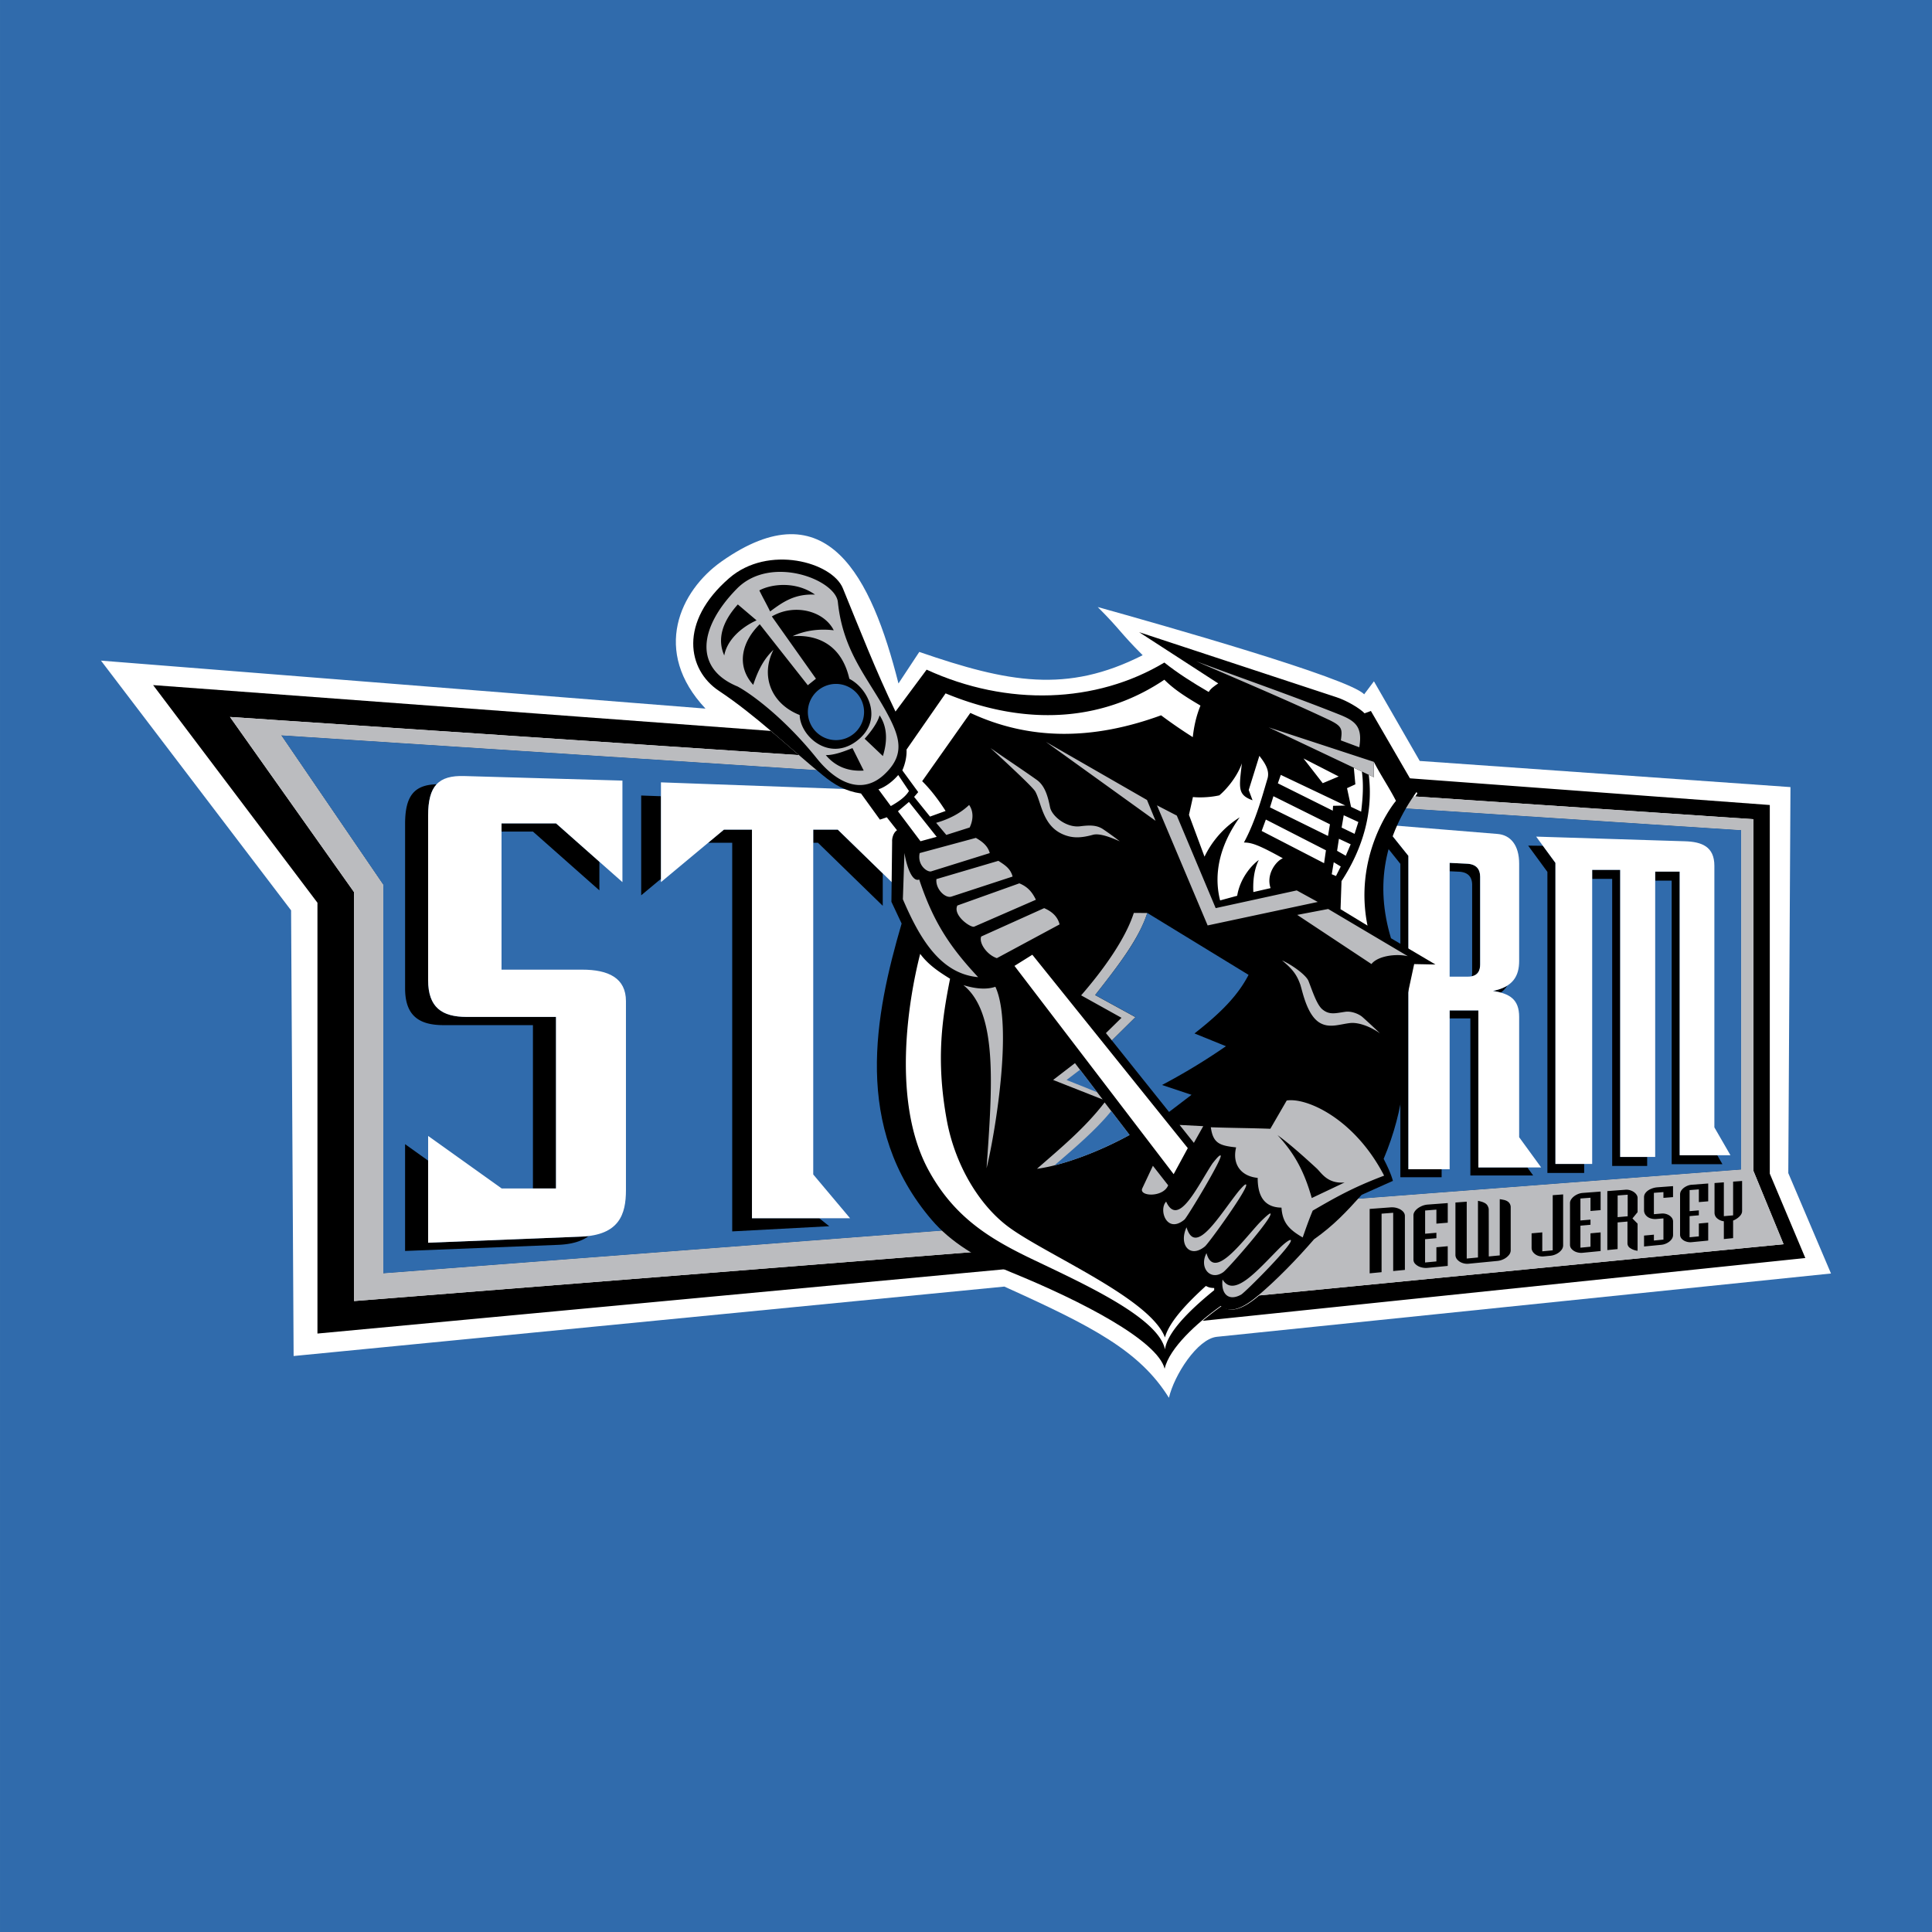
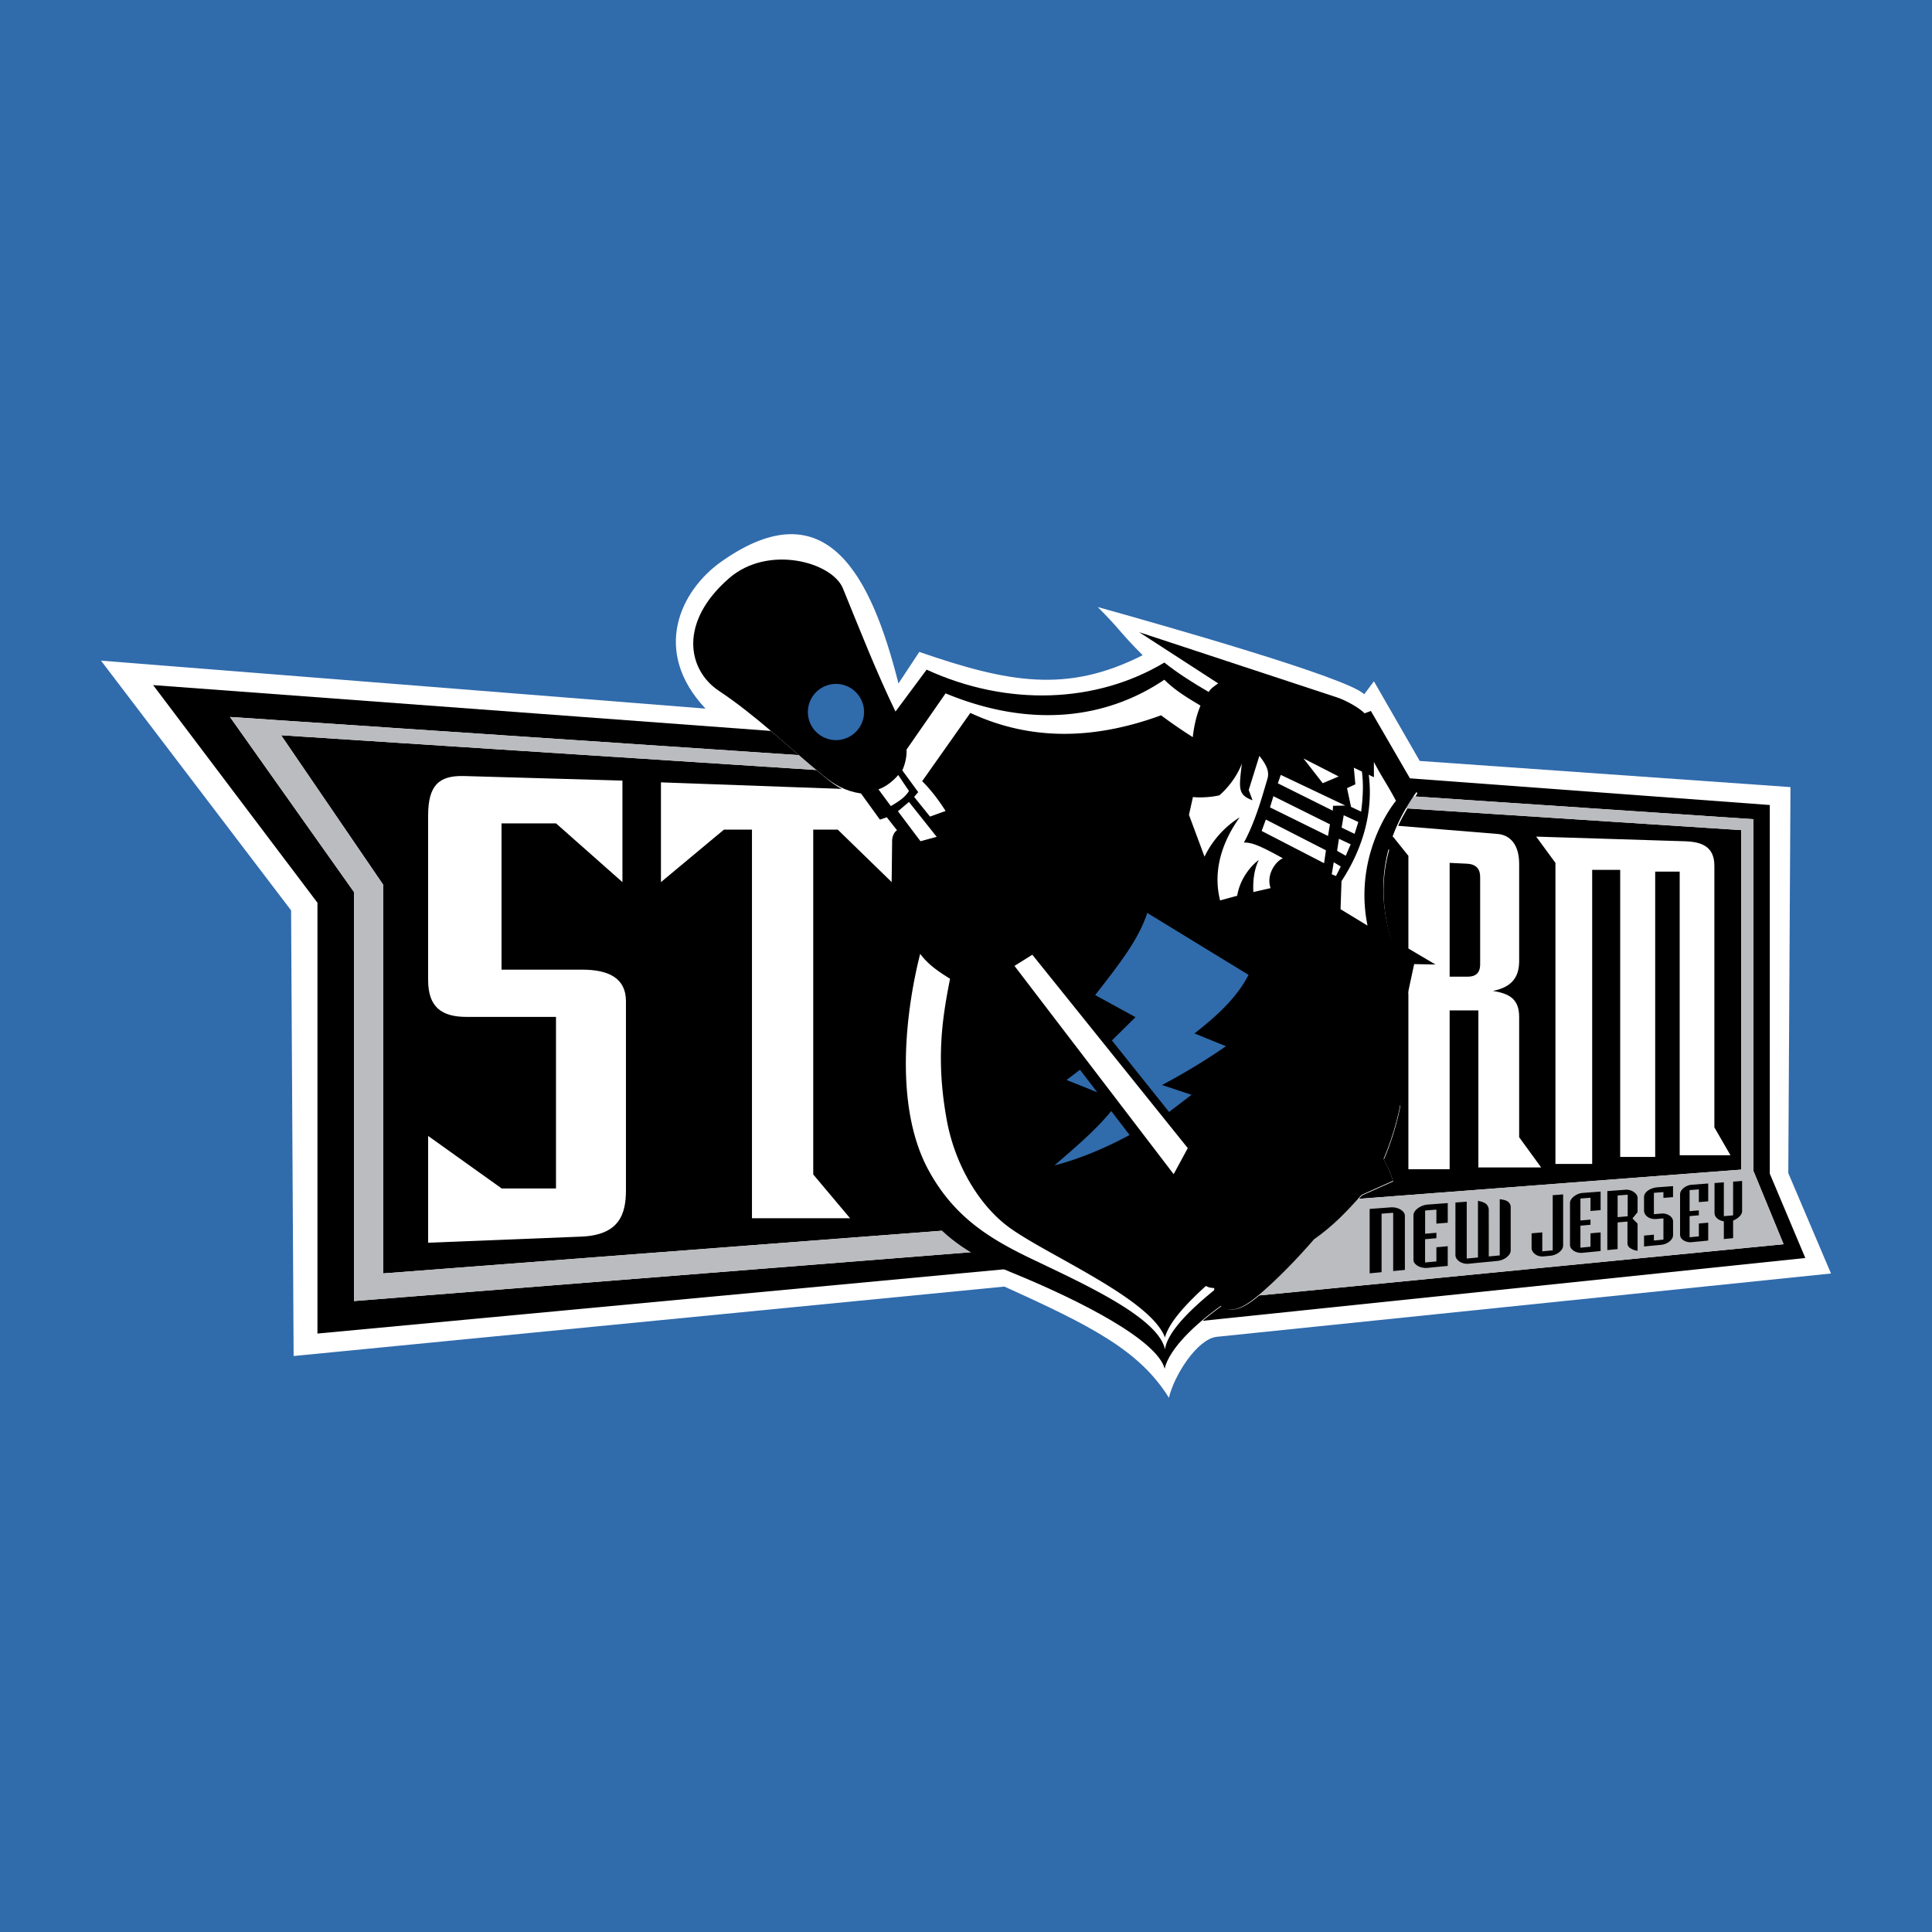
<svg xmlns="http://www.w3.org/2000/svg" width="2500" height="2500" viewBox="0 0 192.756 192.757">
  <g fill-rule="evenodd" clip-rule="evenodd">
    <path fill="#306bac" d="M0 0h192.756v192.757H0V0z" />
    <path d="M70.386 70.698l-60.312-4.787 18.967 24.916.253 44.464 70.908-6.928c8.742 3.95 13.498 6.391 16.422 11.096.516-2.244 2.834-5.885 4.785-6.085l61.27-6.316-4.26-10.017.217-38.511-36.99-2.609-4.568-7.945-.975 1.297c-1.529-1.645-20.309-6.955-26.582-8.708 2.32 2.321 2.162 2.486 4.484 4.806-7.574 3.844-13.422 2.729-22.287-.327l-2.077 3.146c-2.694-10.641-7.126-19.572-17.639-12.181-4.157 2.924-7 8.97-1.616 14.689z" fill="#fff" />
    <path d="M15.276 68.353l61.628 4.571c.943.796 1.874 1.608 2.81 2.418l-56.769-3.81 12.383 17.482v40.792l61.678-4.884a26.35 26.35 0 0 0 3.307 1.704l-68.641 6.423V90.066L15.276 68.353zm121.529 2.876l3.721 6.414 36.047 2.673v36.782l3.545 8.417-60.131 6.264a26.096 26.096 0 0 1 1.918-1.484c.717.614 1.818.542 3.584-.931.047-.039.094-.08.143-.119l52.316-5.11-3.021-7.345V81.73l-33.73-2.263c.07-.1.143-.199.215-.299l-4.607-7.939zm-19.932 63.999c-.002.008-.008.015-.012.021.004-.007.01-.014.012-.021zm-.172.315zm-.139.293l-.008.017c.003-.006.007-.012.008-.017zm-.146.383l-.012.035.012-.035zm-.035.114c0 .002 0 .004-.002.006.002-.002.002-.004.002-.006zm-.024.087a.106.106 0 0 1 0 0zM28.043 73.354l10.198 14.932v38.763l55.934-4.275c-.346-.328-.67-.669-.974-1.023-7.855-9.191-5.64-20.319-2.983-29.42l-1.014-2.158.073-5.94c-.031-.337.104-.923.482-1.164l-1.014-1.288-.684.234-1.875-2.594c-1.605-.243-2.654-.879-3.793-1.81a80.58 80.58 0 0 1-.947-.787l-53.403-3.47zm107.531 46.254l38.148-2.915V82.82l-33.301-2.164c-2.451 4.072-3.043 8.397-1.621 13.133l4.412 2.608-2.111-.04-1.023 4.744c.451 4.994.084 9.63-2.008 14.592.373.728.711 1.422.92 2.183l-3.104 1.388a21.85 21.85 0 0 1-.312.344z" />
-     <path fill="#306bac" d="M28.043 73.354l10.198 14.932v38.763l135.482-10.356V82.82l-145.68-9.466z" />
    <path d="M43.561 78.247c-2.22.06-3.145 1.138-3.145 3.948v16.417c0 2.728 1.391 3.667 3.842 3.667h8.913v16.294h2.3v-17.115h-8.914c-2.452 0-3.842-.939-3.842-3.667V81.374c0-1.499.264-2.505.846-3.127zm-.846 37.551l-2.3-1.643v10.654l15.263-.609c1.412-.056 2.392-.378 3.066-.883-.24.029-.496.051-.767.062l-15.263.609v-8.19h.001zm7.32-32.828h3.14l6.625 5.862v-2.856l-4.325-3.827h-5.44v.821zm13.936-3.6v9.955l1.972-1.643v-8.241l-1.972-.071zm6.682 4.716h2.4v38.771l9.683-.516-1.002-.799h-6.709V82.771h-2.794l-1.578 1.315zm10.484 0h.474l6.461 6.287v-3.232l-4.49-4.37h-2.445v1.315zm56.084-1.015l1.49.065 1.805 2.252v31.264h3.316v.799h-4.117V86.188l-2.494-3.117zm13.156 15.266a2.296 2.296 0 0 1-.639.692 7.415 7.415 0 0 0-.791-.165c.592-.118 1.061-.297 1.43-.527zm2.006 18.14l.58.8h-6.264v-15.668h-2.068v-.8h2.867v15.668h4.885zm-5.543-19.072c.027-.129.037-.262.037-.388v-8.734c0-.755-.379-1.267-1.312-1.312l-.934-.045v-.837l1.732.083c.936.045 1.312.557 1.312 1.312v8.734c.001.475-.134 1.039-.835 1.187zm5.625-13.036l1.92 2.62v30.039h3.668v-.899h-2.867v-30.04l-1.25-1.703-1.471-.017zm6.387 3.318h1.996v28.643h3.492v-.899h-2.693V86.787h-2.795v.9zm6.287.174h1.646v28.294h5.064l-.518-.898h-3.748V86.962h-2.445v.899h.001z" />
    <path d="M22.945 71.532l12.383 17.482v40.792l76.215-6.035 7.234 6.144 59.17-5.779-3.021-7.345V81.73L22.945 71.532zm5.098 1.822l10.198 14.932v38.763l135.481-10.355V82.82L28.043 73.354z" fill="#bbbcbf" />
    <path d="M172.914 117.892c.299-.021.596-.044.896-.066v3c0 .192-.09.373-.264.544-.172.17-.383.306-.633.408v1.751l-.924.091v-.886-.887a1.24 1.24 0 0 1-.666-.289.725.725 0 0 1-.264-.554v-1.486-1.486l.93-.069v3.376l.924-.082v-1.682l.001-1.683zm-5.293 5.289v-2.01-2.009a.7.7 0 0 1 .158-.432c.109-.145.258-.264.439-.36s.367-.153.557-.167l1.654-.124v1.778l-.934.077v-1.269l-.924.071V120.838l.924-.079v.493c-.309.026-.621.054-.924.081v2.109l.924-.089v-1.282l.934-.084V123.772l-1.654.161a1.286 1.286 0 0 1-.561-.067 1.03 1.03 0 0 1-.436-.279.607.607 0 0 1-.157-.406zm-.699-1.322v1.372a.72.72 0 0 1-.168.439c-.105.138-.252.258-.434.354s-.377.153-.58.173l-1.713.166v-1.088l.984-.091v.583l.951-.091v-1.059-1.059l-.68.06a1.486 1.486 0 0 1-.643-.075.988.988 0 0 1-.451-.319.767.767 0 0 1-.162-.48v-1.301c0-.172.062-.331.189-.476.125-.144.293-.26.498-.348a1.97 1.97 0 0 1 .654-.161l1.553-.117v1.096c-.32.025-.639.052-.959.076v-.576l-.951.073v2.13l.75-.063a1.27 1.27 0 0 1 .568.077c.18.068.322.168.428.293a.63.63 0 0 1 .166.412zm-10.283 2.353v-2.094-2.095c0-.15.061-.3.184-.451.119-.148.279-.274.475-.376.197-.102.402-.161.605-.177l1.791-.135V120.737l-1.01.083v-1.321l-1.004.077v2.192c.33-.028.67-.058 1.004-.085v.512l-1.004.088v2.199c.33-.032.67-.063 1.004-.096v-1.337c.338-.031.672-.062 1.01-.091v1.859l-1.791.175a1.445 1.445 0 0 1-.609-.067 1.108 1.108 0 0 1-.471-.291.61.61 0 0 1-.184-.422zm-1.723-4.968l1.039-.078v5.096a.74.74 0 0 1-.182.464c-.119.15-.279.279-.475.379a1.75 1.75 0 0 1-.629.185l-.617.06c-.348.034-.643-.036-.885-.215-.238-.177-.359-.392-.359-.64v-1.445l1.066-.095v1.89l1.041-.1v-2.75l.001-2.751zm-4.541.599a.684.684 0 0 1 .348.629V124.753a.747.747 0 0 1-.188.474 1.535 1.535 0 0 1-.498.389c-.209.104-.42.167-.639.188-.949.093-1.904.186-2.865.278a1.41 1.41 0 0 1-.65-.083 1.192 1.192 0 0 1-.492-.331.7.7 0 0 1-.182-.46v-2.615-2.617l1.127-.085V125.566l1.121-.107v-2.826-2.826c.07.012.18.039.324.078.148.041.289.096.42.181a.669.669 0 0 1 .252.303.773.773 0 0 1 .078.278c.004.785.004 1.57.004 2.355v2.354l1.096-.104v-2.804-2.804c.086.01.209.03.361.062.156.028.281.076.383.137zm-9.354 5.838v-2.215-2.217c0-.158.066-.318.201-.478.137-.16.316-.292.539-.401a1.82 1.82 0 0 1 .676-.188l2.006-.15v1.958l-1.133.093v-1.397c-.375.028-.75.058-1.125.088v2.316l1.125-.096v.542l-1.129.099v2.324l1.129-.107v-1.413l1.131-.103V126.301l-2.008.195c-.23.022-.461 0-.68-.068a1.26 1.26 0 0 1-.531-.304.604.604 0 0 1-.201-.443zm-4.369-5.065c.691-.053 1.387-.104 2.08-.156.246-.019.48.01.699.083.223.074.398.18.535.318.135.138.201.29.201.455v5.383l-1.168.113v-2.906-2.907l-1.158.089v5.838l-1.189.115v-3.213-3.212zm25.981 3.898a.56.56 0 0 1-.26-.479v-1.079-1.081l-.984.086v2.66l-1.025.1v-2.942-2.942l1.801-.136c.205-.016.398.015.588.092.186.074.338.179.453.311s.176.27.176.416v1.42c-.172.208-.34.416-.51.624.17.174.338.348.51.521V124.788a1.574 1.574 0 0 1-.749-.274zm-1.24-5.24v1.081c0 .359 0 .721-.004 1.08l1.006-.086v-1.076-1.077l-1.002.078z" />
    <path d="M153.264 83.47l1.922 2.62v30.039h3.666V86.787h2.795v28.643h3.492V86.962h2.445v28.295h5.064l-1.604-2.778v-26.1c0-1.914-1.258-2.393-2.938-2.445l-14.842-.464zm-15.244-1.198l11.402.933c1.256.103 2.145 1.081 2.145 2.969v9.695c0 1.5-.605 2.595-2.619 2.996 1.672.265 2.619.831 2.619 2.594v12.002l2.197 3.017h-6.266V100.81h-2.867v15.844h-4.115V85.389l-2.496-3.117zm6.611 3.817v11.353h1.82c1.043 0 1.225-.672 1.225-1.223v-8.734c0-.755-.377-1.267-1.312-1.312l-1.733-.084zm-78.688-8.033v9.955l6.287-5.239h2.794v38.771h9.786l-3.673-4.366V82.771h2.445l6.462 6.287V78.929l-24.101-.873zm-3.843-.175l-15.794-.455c-2.543-.074-3.591.956-3.591 3.948v16.417c0 2.728 1.39 3.667 3.842 3.667h8.914v17.115h-5.42l-7.335-5.239v10.654l15.263-.609c3.801-.151 4.472-2.224 4.472-4.631V99.886c0-2.303-1.739-3.143-4.366-3.143h-8.048V82.149h5.44L62.1 88.01V77.881z" fill="#fff" />
    <path d="M143.215 96.229l-4.436-2.621c-1.605-5.346-.654-10.168 2.621-14.695l-4.625-7.979-.633.234c-.395-.436-1.695-1.243-2.793-1.604l-19.697-6.491 7.891 5.112c-.344.231-.766.516-.949.854-1.592-.925-3.084-1.867-4.426-2.936-6.787 4.069-15.652 4.41-23.718.71l-3.106 4.18c-1.947-4.022-3.582-8.229-5.25-12.297-1.074-2.62-7.454-4.385-11.342-1.014-5.068 4.395-4.152 9.161-1.038 11.235 3.731 2.484 6.909 5.593 10.378 8.431 1.144.936 2.2 1.576 3.811 1.819l1.885 2.606.688-.233 1.018 1.293c-.382.242-.515.832-.486 1.17l-.071 5.97 1.019 2.169c-2.671 9.146-4.897 20.328 2.998 29.564 1.866 2.184 4.533 3.846 7.916 5.226 7.098 2.894 14.596 6.802 15.328 9.627.459-2.044 3.211-4.579 5.602-6.263.721.616 1.828.545 3.602-.937 1.93-1.61 4.029-3.779 5.701-5.717 1.932-1.359 3.176-2.685 4.75-4.432l3.119-1.396c-.211-.765-.551-1.463-.924-2.194 2.102-4.986 2.469-9.644 2.018-14.662l1.027-4.77 2.122.041z" />
    <path d="M89.616 77.324c-.438.521-1.206 1.179-1.974 1.426l1.234 1.672c.603-.338 1.452-.868 1.809-1.508l-1.069-1.59zm-.027 3.618l2.248 2.988 1.618-.438-2.769-3.481-1.097.931zm13.407 14.313l-1.781 1.113 15.881 20.779 1.41-2.598-15.51-19.294zm-11.189-.088c.785 1.054 1.779 1.742 2.981 2.482-.75 3.807-1.45 7.978-.328 14.104.818 4.472 3.219 8.441 6.086 10.603 3.666 2.763 14.221 7.152 15.682 11.087.441-1.673 2.502-3.701 4.082-5.143.262.129.395.195.83.206v.214c-1.703 1.387-4.65 3.937-4.908 5.911-.65-3.126-7.824-6.414-13.049-8.908-4.246-2.026-7.914-4.156-10.532-8.954-3.733-6.84-2.011-17.056-.844-21.602zm27.197-21.623c.123-1.103.352-2.126.768-3.148-1.301-.771-2.572-1.542-3.604-2.58-5.656 3.821-13.164 4.943-21.827 1.362l-3.896 5.607c.035.719-.151 1.466-.419 2.076l1.585 2.169-.408.475 1.585 1.966 1.554-.561c-.651-1.018-1.44-2.09-2.338-2.971l4.807-6.812c5.804 2.701 12.07 2.782 19.029.24a49.371 49.371 0 0 0 3.164 2.177zm5.963 6.3c-1.516-.548-1.344-1.231-1.064-3.684-.469 1.327-1.51 2.573-2.25 3.192-1.104.247-2.209.221-2.633.167l-.396 1.78 1.551 4.171a9.471 9.471 0 0 1 3.508-3.922c-1.83 2.554-2.68 5.434-1.951 8.287l1.703-.464c.273-1.689 1.365-2.997 2.156-3.571-.525 1.058-.588 2.279-.543 3.201l1.719-.393c-.473-1.382.553-2.708 1.223-2.975-2.4-1.332-3.115-1.575-3.883-1.573 1.209-2.221 1.904-4.898 2.348-6.362.254-.839-.273-1.597-.807-2.286l-1.062 3.407.381 1.025zm5.082-4.175l1.92 2.471 1.592-.671-3.512-1.8zm-2.264 1.642l6.439 3.059-1.224.026-.029.485-5.479-2.728.293-.842zm-.736 2.127l-.342 1.114 5.789 2.852.193-1.164-5.64-2.802zm5.055 6.683l.186-1.285-5.996-3.07-.418 1.139 6.228 3.216zm.964-.094l-.199 1.197.424.175.475-.948-.7-.424zm.518-2.341l-.184 1.2.865.493.492-1.143-1.173-.55zm.478-2.349l-.209 1.232 1.291.625.377-1.182-1.459-.675zm2.374 11.012l-2.691-1.638.096-2.802c2.188-3.337 3.176-7 2.717-10.612l.516.246-.002-1.53c.684 1.342 1.518 2.548 2.203 3.89-.699.822-4.189 5.786-2.839 12.446zm-1.366-15.754l.152 1.658-.83.382.4 1.867 1.008.476c.174-1.408.25-2.692.074-4l-.804-.383z" fill="#fff" />
-     <path d="M88.224 77.271c-2.088 1.956-4.59 1.057-6.746-1.625-3.182-3.957-6.475-6.394-7.884-7.152-4.362-1.788-3.896-5.861-.081-9.753 3.354-3.422 9.803-.932 10.078 1.3.513 4.974 2.953 7.517 4.876 11.054 1.359 2.497 1.845 4.221-.243 6.176zm-6.816-9.555l-.813.65-4.795-6.084c-1.71 1.658-2.441 4.063-.65 6.049.518-1.585 1.129-2.657 2.02-3.495-1.308 2.542-.281 5.362 2.613 6.502.056 2.107 2.89 4.646 5.631 2.635s1.326-5.207-.673-6.247c-1.002-4.389-4.571-4.343-5.667-4.25 1.214-.57 2.662-.768 4.11-.591-.985-1.955-3.931-2.695-6.177-1.382l4.401 6.213zm-5.927-5.823l-1.868-1.587c-1.572 1.743-2.07 3.486-1.354 5.089.281-1.541 1.681-2.802 3.222-3.502zm1.353-.887c-.342-.716-.731-1.385-1.074-2.101 1.183-.638 3.626-.949 5.556.42-2.054-.093-3.221.748-4.482 1.681zm11.252 14.427l-1.821-1.728c.561-.623 1.261-1.525 1.494-2.334.888 1.338.701 2.864.327 4.062zm-1.914 1.448l-1.121-2.242c-.84.327-1.774.701-2.661.701 1.028 1.214 2.336 1.634 3.782 1.541zm47.978 41.096l-3.275 1.552c-.725-2.574-1.689-4.425-3.414-6.275 1.16.828 2.607 2.127 3.896 3.31.479.439 1.069 1.563 2.793 1.413zM96.689 80.312c-.85.813-1.974 1.407-3.29 1.782l1.014 1.206 2.33-.74c.366-.749.403-1.608-.054-2.248zm2.059 4.801l-5.814 1.814c-.355.153-1.445-.563-1.177-1.814l5.604-1.516c.657.372 1.2.811 1.387 1.516zm2.279 2.341l-6.123 2.007c-.625.173-1.585-.79-1.476-1.752l6.18-1.823c.636.411 1.206.756 1.419 1.568zm2.323 2.315l-6.145 2.679c-.318.167-2.173-1.113-1.689-2.104l6.183-2.212c.84.345 1.28.868 1.651 1.637zm2.363 2.46l-6.256 3.367c-.982-.326-1.809-1.499-1.564-2.159l6.283-2.831c.533.23 1.312.681 1.537 1.623zm-8.125 5.262c-2.845-3.046-4.476-5.522-5.88-9.742-.646.275-1.226-1.12-1.471-2.649l-.158 4.617c1.643 3.83 3.704 7.432 7.509 7.774zm-1.471.796c1.065.329 2.239.494 3.192.164 1.816 3.908-.109 15.026-.881 18.109.588-8.311 1.119-15.521-2.311-18.273zm32.658 25.429c-.064-.053-.449.152-1.133.827-2.262 2.276-4.527 4.97-5.668 3.116-.176 1.396.568 2.219 1.857 1.505.38-.21 5.323-5.14 4.944-5.448zm-2.027-2.646c-.061-.047-.555.369-1.168 1.013-1.832 2.011-4.482 5.646-5.207 2.944-.77 1.463.396 2.802 1.67 1.898.504-.358 5.057-5.578 4.705-5.855zm-2.43-2.891c-.08-.055-.281.146-.699.619-1.949 2.422-4.342 6.641-5.238 3.652-.799 1.721.322 3.14 1.83 1.912.391-.318 4.449-5.949 4.107-6.183zm-7.972 1.708c1.213 2.662 3.141-1.567 4.621-3.808.363-.454.693-.859.812-.796.297.159-3.336 6.171-3.602 6.394-1.775 1.477-2.605-.983-1.831-1.79zm-1.321-3.575l-1.057 2.246c-.385.817 2.08.95 2.58-.299l-1.523-1.947zm2.664-4.076l1.424 1.79.936-1.668-2.36-.122zm-7.48-2.247c-1.996 2.588-4.348 4.517-6.75 6.623 2.57-.338 6.234-1.717 9.238-3.375l-2.488-3.248zm-2.959-3.919l-2.178 1.678 4.943 1.949-2.765-3.627zm3.686-2.263l-.598-.734 1.555-1.526-4.027-2.24c2.199-2.528 4.416-5.61 5.254-8.221l1.348.002c-.824 2.612-3.059 5.457-5.201 8.192l4.021 2.202-2.352 2.325zm17.439 5.993l-1.633 2.82c-1.979-.074-3.959-.08-5.938-.153.221 1.589.855 1.833 2.523 2.009-.42 1.738.539 2.89 2.152 3.042-.002 1.714.584 2.944 2.375 2.969.096 1.462.711 2.167 2.117 2.974.32-.915.643-1.831 1-2.677 2.15-1.236 3.857-2.251 7.123-3.488-2.942-5.691-7.74-7.817-9.719-7.496zm-.469-13.982c1.123.924 1.482 1.483 1.811 2.377.211.571.637 3.077 1.965 3.854.969.565 1.971.138 3.027.021.766-.084 1.93.292 2.975 1.03a60.357 60.357 0 0 0-1.738-1.618c-.363-.326-1.119-.619-1.707-.537-.98.137-1.602.353-2.314-.248-.555-.469-.988-1.834-1.375-2.821-.234-.596-1.655-1.62-2.644-2.058zm4.608-5.127l-3.09.589 7.406 4.904c.619-.801 2.418-1.063 3.629-.785l-7.945-4.708zm-1.041-.702l-10.986 2.343-5.057-11.983 1.979 1.024 3.879 9.232 8.088-1.766 2.097 1.15zM98.822 74.633c1.514 1.056 3.1 2.101 4.605 3.167.814.577 1.111 1.608 1.338 2.744.176.869 1.611 2.069 3.006 1.894.924-.116 1.646-.137 2.287.294.57.387 1.121.784 1.664 1.209-.859-.381-2.006-.837-2.678-.653-1.18.323-2.059.371-3.037-.065-1.99-.887-2.092-3.103-2.711-4.246-.177-.33-1.763-1.851-4.474-4.344zm16.467 7.258l-.852-2.076-10.088-5.798 10.94 7.874zm4.051-15.915c4.684 1.742 9.672 3.474 14.312 5.324 1.625.647 2.303 1.256 1.965 3.255l-1.838-.685c.156-1.142.154-1.421-1.262-2.087-4.261-2.002-8.72-3.871-13.177-5.807zm7.236 6.595l10.496 3.441v1.531l-10.496-4.972z" fill="#bbbcbf" />
    <path d="M110.869 110.851c-1.533 1.883-3.627 3.664-5.668 5.42 2.725-.686 5.432-1.916 7.496-3.032l-1.828-2.388zm-3.117-4.122l-1.34 1.021 3.055 1.226-1.715-2.247zm6.713-15.645l10.104 6.179c-1.068 2.061-2.756 3.784-5.395 5.844l3.139 1.275a62.189 62.189 0 0 1-6.377 3.868l2.943.98-2.242 1.71-5.703-7.134 2.355-2.325-4.023-2.2c2.519-3.237 4.308-5.521 5.199-8.197zm-31.061-22.85a2.81 2.81 0 0 1 2.805 2.805 2.81 2.81 0 0 1-2.805 2.804 2.81 2.81 0 0 1-2.804-2.804 2.81 2.81 0 0 1 2.804-2.805z" fill="#306bac" />
  </g>
</svg>